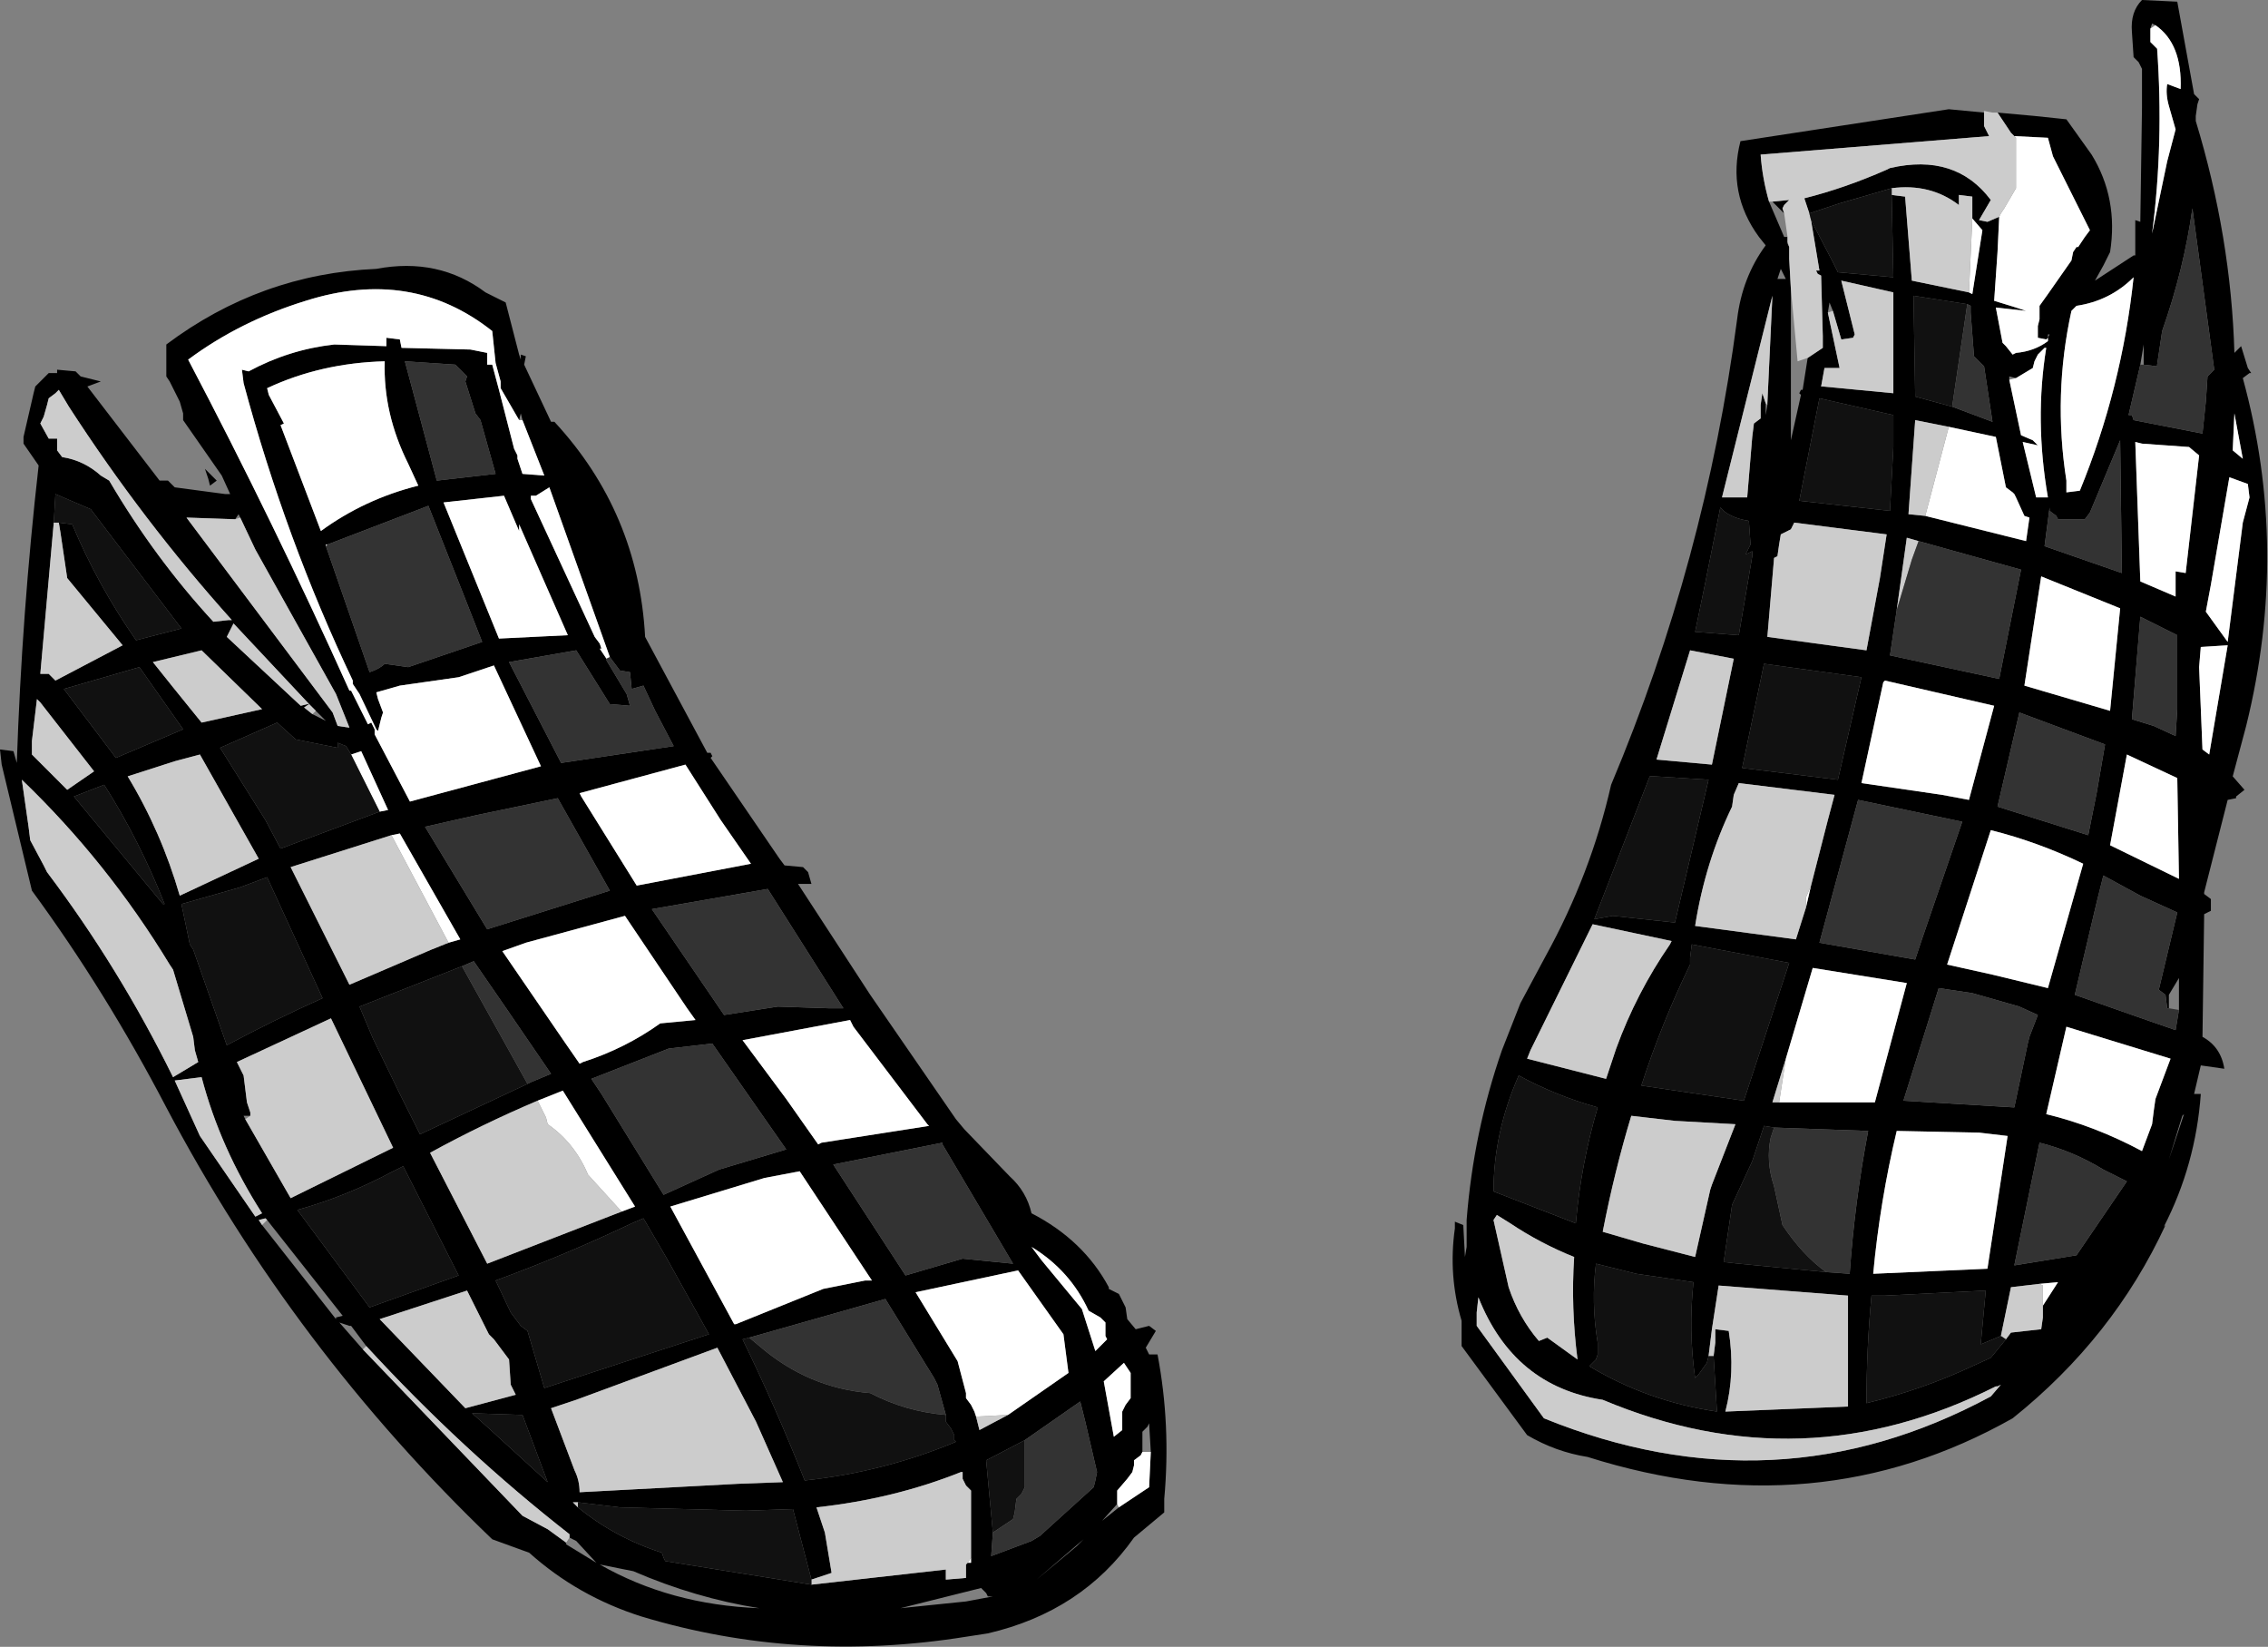
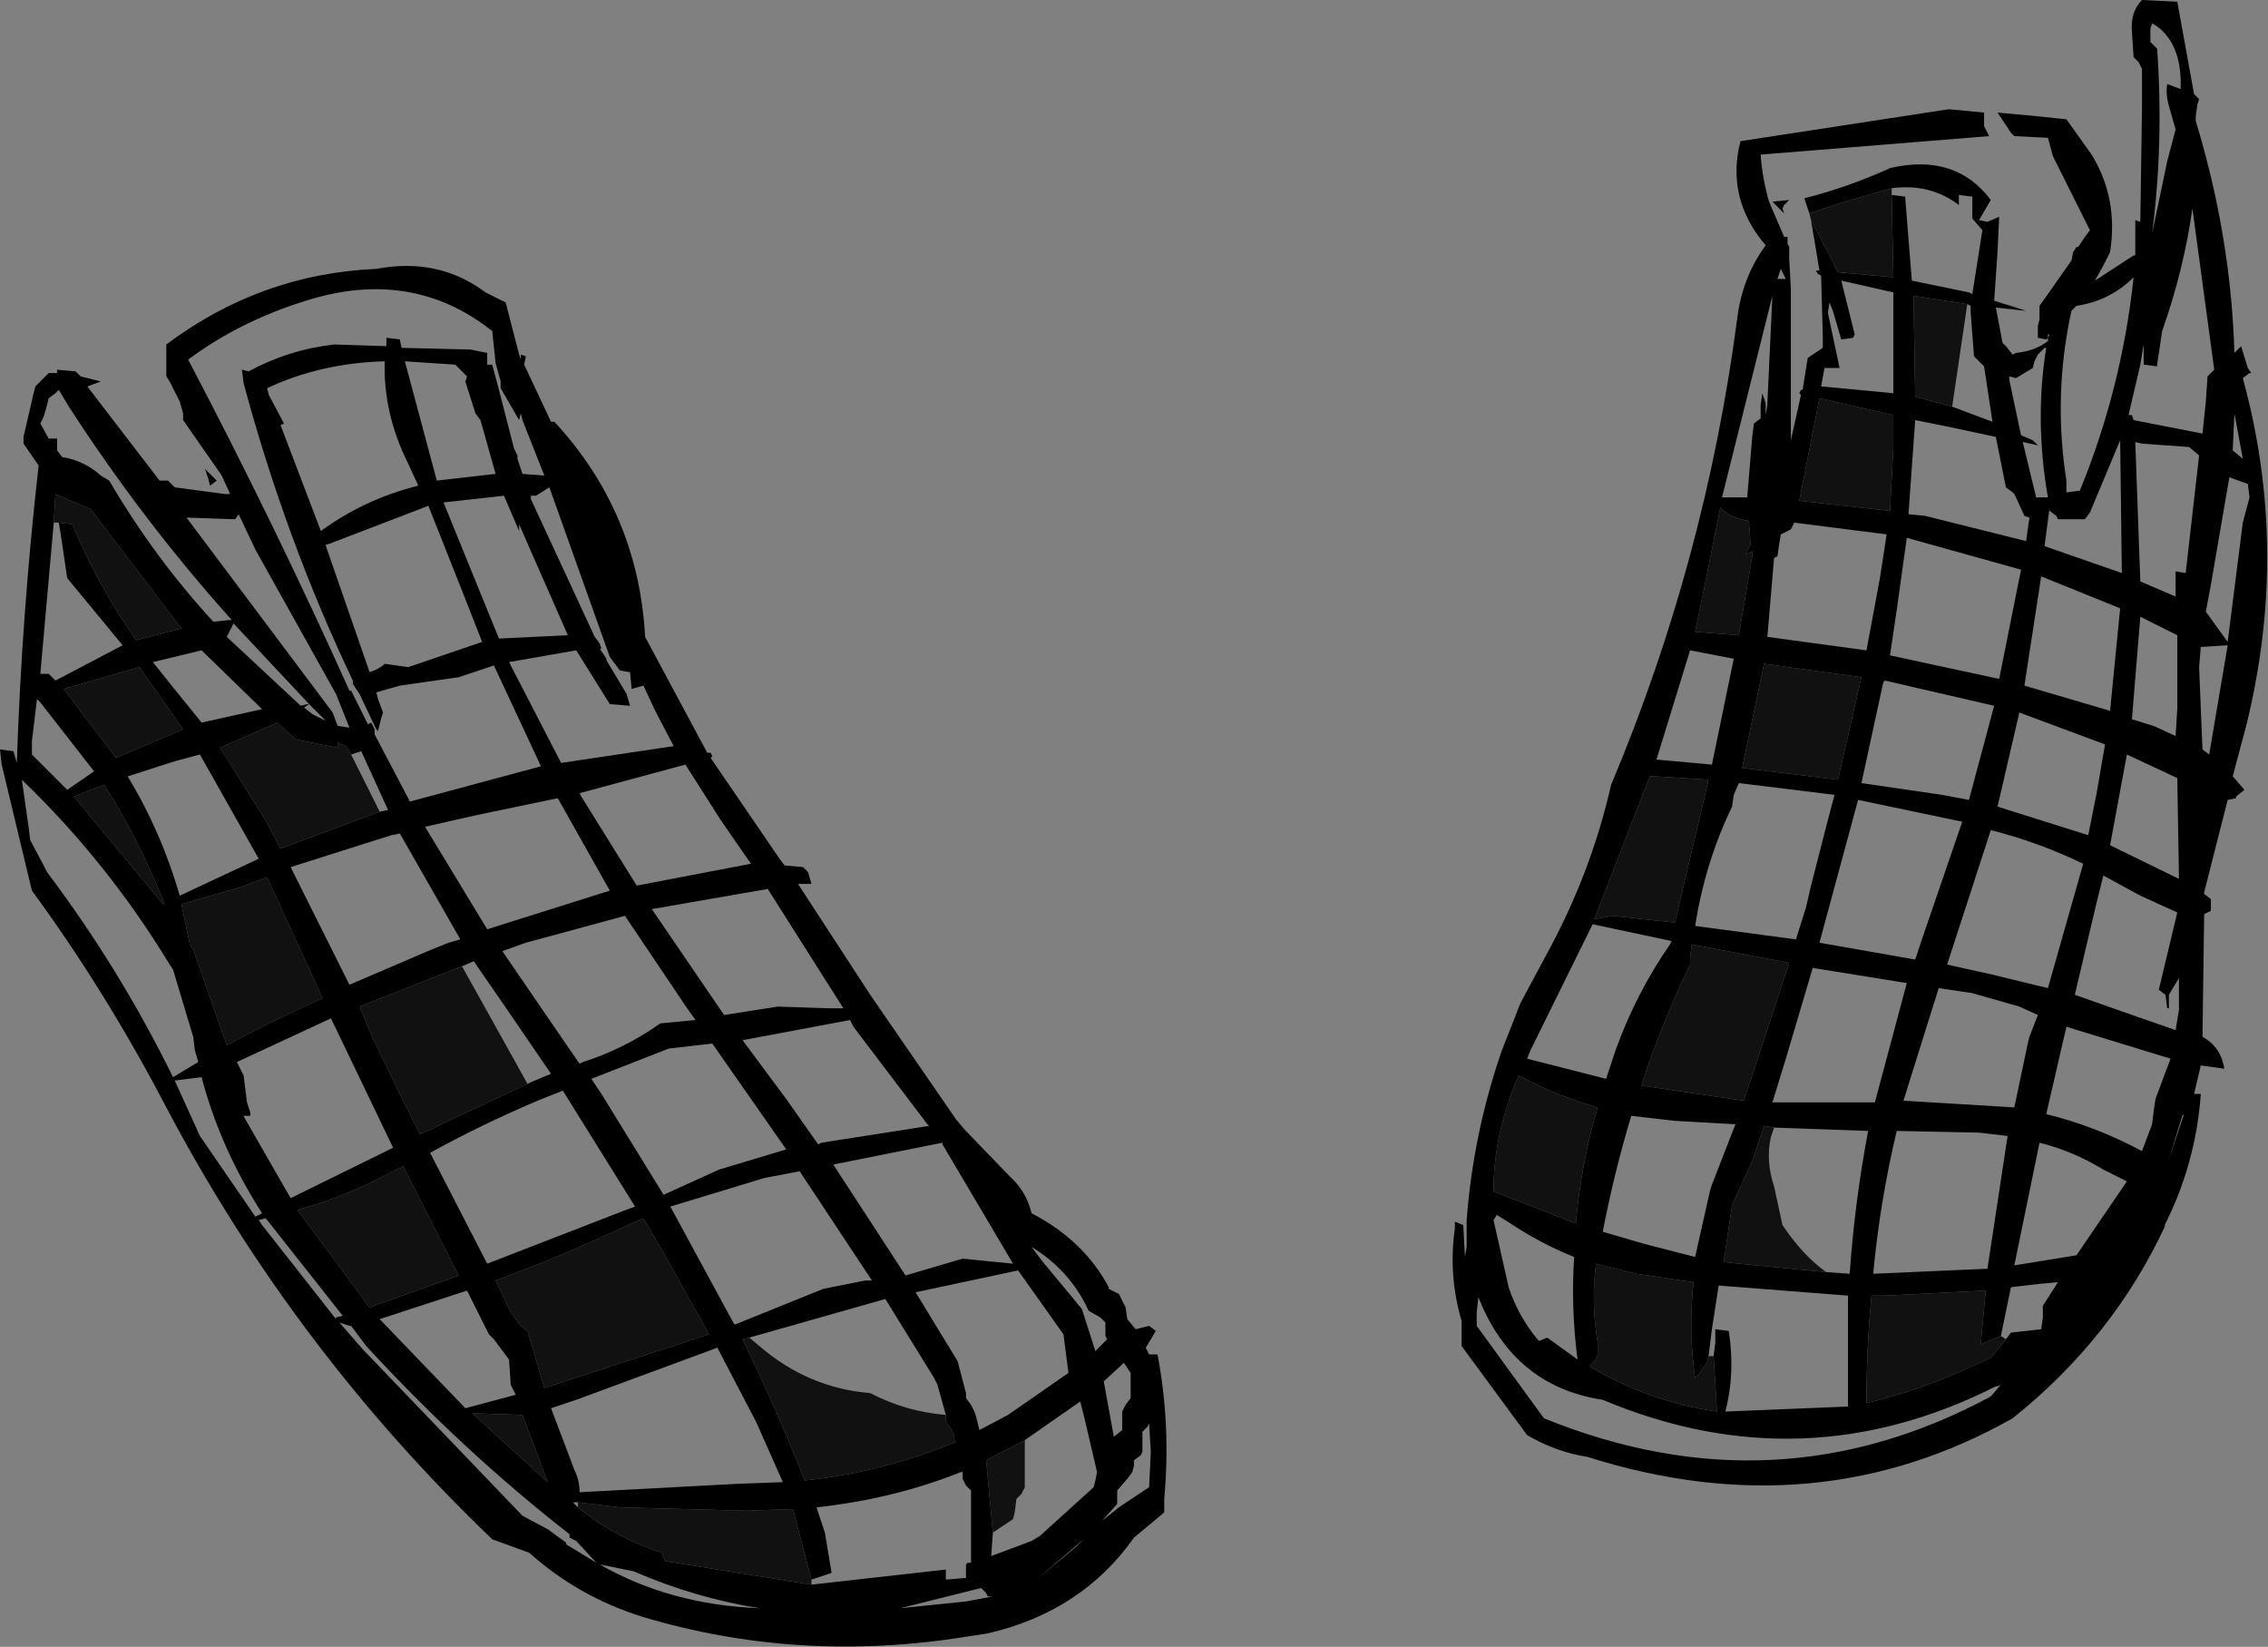
<svg xmlns="http://www.w3.org/2000/svg" height="49.0px" width="67.5px">
  <rect width="100%" height="100%" fill="#808080" stroke="none" />
  <g transform="matrix(1.0, 0.0, 0.0, 1.0, 33.75, 24.5)">
    <path d="M20.1 -18.15 L19.95 -18.6 Q21.15 -18.9 22.4 -19.45 L22.5 -19.5 Q24.45 -19.95 25.5 -18.55 L25.15 -17.95 25.4 -17.9 25.75 -18.05 25.7 -17.0 25.6 -15.55 26.25 -15.35 26.55 -15.25 25.65 -15.35 25.85 -14.3 25.95 -14.2 26.15 -13.95 26.25 -14.0 Q26.8 -14.05 27.2 -14.35 L27.2 -14.45 27.15 -14.4 26.9 -14.45 26.9 -14.65 26.9 -14.8 26.95 -15.0 26.95 -15.4 27.2 -15.75 27.9 -16.75 27.95 -17.0 28.05 -17.15 28.1 -17.15 28.3 -17.45 28.45 -17.65 28.3 -17.95 27.35 -19.85 27.2 -20.4 26.2 -20.45 26.1 -20.55 25.7 -21.15 26.8 -21.05 27.75 -20.95 28.5 -19.9 Q29.3 -18.6 29.05 -17.0 L28.85 -16.6 28.6 -16.15 29.75 -16.9 29.8 -16.9 29.8 -17.75 29.8 -17.95 29.95 -17.9 30.0 -21.3 30.0 -22.45 29.9 -22.65 29.75 -22.8 29.7 -23.55 Q29.65 -24.15 30.0 -24.5 L31.05 -24.45 31.55 -21.7 31.7 -21.55 31.65 -21.4 31.6 -21.05 31.6 -20.9 Q32.65 -17.45 32.75 -14.0 L32.95 -14.2 33.15 -13.55 33.25 -13.4 33.2 -13.4 33.0 -13.25 Q34.4 -8.15 33.1 -2.9 L32.7 -1.4 33.05 -1.0 32.8 -0.8 32.8 -0.75 32.55 -0.7 31.85 2.05 31.85 2.1 32.05 2.25 32.05 2.45 32.05 2.6 31.85 2.7 31.8 6.35 Q32.35 6.65 32.45 7.3 L31.75 7.2 31.55 8.05 31.75 8.05 Q31.6 10.15 30.65 12.0 L30.7 11.95 Q29.15 15.3 26.15 17.7 20.3 21.0 13.5 18.85 12.55 18.7 11.7 18.2 L9.75 15.55 9.75 14.8 Q9.35 13.45 9.55 12.05 L9.55 11.85 9.8 11.95 9.85 12.9 9.9 12.6 9.9 11.8 Q10.1 9.2 10.95 6.75 L11.5 5.35 12.25 3.95 Q13.6 1.5 14.2 -1.15 17.0 -7.8 17.95 -15.0 18.1 -16.25 18.8 -17.2 L18.6 -17.45 Q17.65 -18.75 18.05 -20.3 L24.25 -21.25 25.3 -21.15 25.3 -21.05 25.3 -20.95 25.3 -20.75 25.4 -20.55 25.45 -20.45 18.65 -19.9 Q18.7 -19.2 18.9 -18.5 L19.35 -17.45 19.45 -17.45 19.45 -17.3 19.45 -17.25 19.5 -17.15 19.5 -16.8 19.55 -15.9 19.55 -16.0 19.55 -11.4 19.85 -12.75 19.8 -12.8 19.85 -12.9 19.9 -12.9 20.05 -13.85 20.5 -14.15 20.5 -14.5 20.45 -16.3 20.35 -16.35 20.3 -16.45 20.4 -16.45 20.15 -17.95 20.8 -16.7 20.95 -16.4 22.6 -16.25 22.55 -18.7 22.95 -18.65 23.15 -16.15 24.85 -15.8 Q24.85 -15.8 24.95 -15.75 L25.25 -17.65 24.95 -18.0 24.95 -18.65 24.55 -18.7 24.55 -18.4 Q23.7 -19.05 22.55 -18.9 L21.0 -18.45 20.1 -18.15 M19.0 -18.5 L19.5 -18.55 19.35 -18.4 19.3 -18.3 19.35 -18.15 19.0 -18.5 M19.0 -15.7 L19.0 -15.8 19.0 -15.7 17.5 -9.7 18.25 -9.7 18.4 -11.5 18.45 -11.9 18.65 -12.05 18.65 -12.45 18.7 -12.8 18.8 -12.5 18.8 -12.15 18.85 -12.45 18.85 -12.5 19.0 -15.7 M19.25 -16.5 L19.15 -16.2 19.4 -16.2 19.25 -16.5 M19.2 -8.3 L19.15 -7.95 19.05 -7.9 18.85 -5.55 21.8 -5.15 22.2 -7.3 22.4 -8.6 19.65 -8.95 19.55 -8.75 19.25 -8.6 19.2 -8.3 M18.3 -9.0 Q17.7 -9.1 17.45 -9.4 L17.0 -7.15 16.7 -5.7 18.0 -5.6 18.35 -7.65 18.4 -7.95 18.4 -8.1 18.2 -8.0 18.35 -8.3 18.3 -9.0 M18.75 -4.75 L18.1 -1.65 20.95 -1.3 21.65 -4.35 20.2 -4.55 18.75 -4.75 M15.5 -1.4 L15.35 -1.4 13.7 2.85 14.25 2.75 16.1 2.95 17.1 -1.3 15.5 -1.4 M17.2 -1.75 L17.85 -4.9 16.55 -5.15 15.55 -1.9 17.2 -1.75 M20.15 1.85 L20.65 -0.1 20.85 -0.85 18.0 -1.2 17.85 -0.85 17.8 -0.5 Q17.0 1.15 16.7 3.05 L19.7 3.45 20.0 2.5 20.15 1.85 M30.25 -23.65 L30.25 -23.25 30.45 -23.05 Q30.65 -20.25 30.3 -17.55 L30.75 -19.7 31.0 -20.65 30.8 -21.35 Q30.7 -21.7 30.75 -22.0 L31.15 -21.85 Q31.2 -23.2 30.4 -23.75 L30.3 -23.8 30.25 -23.65 M29.95 -13.65 L29.6 -12.15 29.7 -12.15 29.75 -12.0 31.8 -11.6 31.9 -12.55 31.95 -13.3 32.15 -13.5 31.5 -18.3 Q31.25 -16.5 30.6 -14.65 L30.45 -13.65 30.45 -13.6 30.05 -13.65 30.05 -14.25 29.95 -13.65 M20.65 -15.2 L21.0 -13.55 20.55 -13.55 20.45 -13.0 20.5 -13.0 22.6 -12.8 22.6 -15.8 21.05 -16.15 21.45 -14.55 21.4 -14.45 21.05 -14.4 20.8 -15.25 20.7 -15.5 20.65 -15.2 M24.8 -15.45 L23.2 -15.7 23.25 -12.7 24.35 -12.4 25.55 -11.95 25.3 -13.6 25.0 -13.9 24.9 -15.2 24.9 -15.4 24.8 -15.45 M27.2 -14.45 L27.25 -14.55 27.2 -14.55 27.2 -14.45 M27.15 -14.15 L27.1 -14.15 26.9 -13.95 26.8 -13.75 26.75 -13.55 26.5 -13.4 26.25 -13.25 26.05 -13.3 26.05 -13.2 26.4 -11.55 26.75 -11.4 26.9 -11.25 26.45 -11.35 26.85 -9.7 27.2 -9.7 Q26.8 -12.0 27.15 -14.15 M27.9 -15.25 Q27.35 -12.75 27.75 -10.2 L27.75 -9.9 27.75 -9.85 28.15 -9.9 Q29.4 -12.95 29.75 -16.25 29.05 -15.55 28.05 -15.4 L27.9 -15.25 M29.8 -11.35 L29.95 -7.2 31.0 -6.75 31.0 -7.5 31.3 -7.45 31.7 -10.95 31.4 -11.2 30.0 -11.3 29.8 -11.35 M23.55 -9.15 L26.55 -8.4 26.65 -9.1 26.5 -9.15 26.25 -9.7 26.2 -9.8 26.15 -9.85 25.95 -10.0 25.65 -11.5 24.25 -11.8 23.25 -12.0 23.05 -9.2 23.55 -9.15 M27.25 -9.4 L27.1 -8.25 29.4 -7.45 29.35 -11.4 28.45 -9.25 28.3 -9.05 27.5 -9.05 27.45 -9.15 27.25 -9.3 27.25 -9.4 M27.0 -7.35 L26.5 -4.1 29.05 -3.35 29.35 -6.4 27.0 -7.35 M22.6 -11.2 L22.6 -12.15 20.4 -12.65 19.8 -9.6 22.5 -9.3 22.6 -11.2 M23.35 -8.4 L23.0 -8.5 22.7 -6.35 22.5 -5.0 25.75 -4.3 26.4 -7.55 23.35 -8.4 M21.55 -0.7 L20.4 3.55 23.25 4.05 23.45 3.45 24.65 -0.05 21.55 -0.7 M21.65 -1.2 L24.05 -0.85 24.85 -0.7 25.6 -3.5 22.35 -4.25 22.3 -4.2 21.65 -1.2 M28.9 -2.35 L26.35 -3.3 25.7 -0.5 28.4 0.35 28.65 -0.9 28.9 -2.35 M29.7 -3.1 L30.35 -2.9 31.0 -2.6 31.05 -3.4 31.05 -5.6 29.95 -6.15 29.7 -3.1 M33.15 -10.1 L32.6 -10.3 32.05 -7.1 31.9 -6.3 32.55 -5.4 33.0 -8.95 33.2 -9.7 33.15 -10.1 M32.7 -11.1 L33.0 -10.85 32.75 -12.2 32.7 -11.1 M31.75 -5.25 L31.7 -4.65 31.8 -2.2 32.0 -2.05 32.55 -5.3 31.75 -5.25 M29.55 -2.05 L29.05 0.65 31.1 1.65 31.05 -1.35 29.55 -2.05 M30.8 5.5 L30.75 5.5 30.7 5.1 30.5 4.95 31.05 2.65 29.95 2.15 28.85 1.55 28.65 2.35 28.0 5.1 29.85 5.75 31.0 6.15 31.1 5.55 31.1 4.6 30.8 5.1 30.8 5.3 30.8 5.5 M31.2 8.7 L30.8 10.0 31.25 8.65 31.2 8.7 M30.85 7.0 L27.75 6.05 27.15 8.65 Q28.6 9.0 30.0 9.75 L30.3 8.95 30.35 8.55 30.4 8.2 30.85 7.0 M26.35 5.45 L24.95 5.05 23.95 4.9 22.9 8.25 26.2 8.45 26.6 6.55 26.65 6.35 26.9 5.7 26.35 5.45 M27.2 4.9 L28.25 1.2 Q26.9 0.55 25.5 0.2 L24.2 4.2 25.55 4.5 27.2 4.9 M22.7 9.15 Q22.2 11.25 22.0 13.4 L25.4 13.25 26.0 9.3 25.15 9.2 22.7 9.15 M28.85 10.3 Q27.95 9.75 26.95 9.5 L26.2 13.15 28.05 12.85 29.55 10.65 28.85 10.3 M19.2 8.3 L22.05 8.3 23.0 4.75 20.2 4.3 19.4 7.0 19.0 8.3 19.2 8.3 M27.05 14.35 L27.5 13.65 26.95 13.7 26.1 13.8 25.8 15.25 25.2 15.5 25.35 13.9 23.35 14.0 22.35 14.05 21.95 14.05 Q21.8 15.6 21.8 17.25 23.45 16.85 24.95 16.15 L25.5 15.9 25.95 15.35 26.1 15.15 27.0 15.05 27.05 14.7 27.05 14.35 M25.8 16.7 L25.7 16.75 25.65 16.75 Q19.9 19.65 13.95 17.15 11.3 16.75 10.25 14.1 L10.2 14.55 10.2 14.95 12.2 17.7 Q19.1 20.5 25.5 17.05 L25.8 16.7 M20.6 13.35 L21.3 13.4 Q21.45 11.25 21.85 9.15 L19.05 9.05 18.75 9.0 18.4 10.05 17.8 11.35 17.55 13.05 18.0 13.1 20.6 13.35 M17.25 15.85 L17.3 15.45 17.3 15.05 17.7 15.1 Q17.9 16.35 17.6 17.5 L21.25 17.35 21.25 14.05 17.4 13.75 17.2 15.05 17.1 15.85 17.05 16.05 16.8 16.4 16.7 16.5 Q16.5 15.1 16.65 13.65 L14.95 13.4 13.75 13.1 Q13.6 14.25 13.8 15.45 L13.8 15.8 13.75 15.95 13.55 16.15 Q15.3 17.2 17.35 17.5 L17.25 15.85 M16.55 4.2 Q15.7 5.95 15.1 7.8 L18.15 8.25 19.5 4.15 16.6 3.6 16.55 4.0 16.55 4.2 M16.0 3.5 L13.65 3.0 11.8 6.75 11.7 7.0 14.05 7.6 14.35 6.7 Q14.95 5.05 15.95 3.6 L16.0 3.5 M10.8 11.65 L10.7 11.8 11.15 13.8 Q11.45 14.7 12.05 15.4 L12.3 15.3 13.2 15.95 Q13.0 14.4 13.1 12.9 12.1 12.5 11.2 11.9 L10.8 11.65 M13.95 12.15 L15.15 12.5 16.7 12.9 17.15 10.9 17.2 10.75 17.9 8.95 16.1 8.85 14.8 8.7 Q14.3 10.35 13.95 12.15 M10.7 10.95 L13.15 11.9 Q13.3 10.15 13.8 8.45 12.55 8.1 11.45 7.5 10.7 9.2 10.7 10.95 M0.5 18.7 L0.45 17.85 0.4 17.95 0.25 18.1 0.25 18.3 0.25 18.7 0.2 18.8 0.0 18.95 0.0 19.1 -0.05 19.3 -0.2 19.5 -0.5 19.85 -0.5 20.05 -0.5 20.25 -0.95 20.75 -0.45 20.35 0.3 19.85 0.45 19.75 0.5 18.7 M0.45 14.95 L0.65 15.1 0.35 15.6 0.45 15.8 0.7 15.8 Q1.1 17.9 0.9 20.1 L0.9 20.5 0.0 21.25 Q-1.55 23.45 -4.35 24.1 L-5.0 24.2 Q-10.0 25.0 -14.65 23.6 -16.55 23.0 -18.0 21.7 L-19.1 21.3 Q-25.0 15.65 -28.8 8.45 -30.6 5.0 -32.8 2.0 L-33.7 -1.75 -33.75 -2.2 -33.35 -2.15 -33.25 -1.8 Q-33.1 -6.25 -32.6 -10.65 L-33.05 -11.3 -33.05 -11.5 -32.75 -12.8 -32.7 -13.0 -32.5 -13.2 -32.3 -13.4 -32.05 -13.4 -32.05 -13.5 -31.5 -13.45 -31.35 -13.3 -30.75 -13.15 -31.15 -13.0 -29.0 -10.2 -28.75 -10.2 -28.55 -10.0 -27.05 -9.8 -26.9 -9.8 -27.15 -10.35 -28.3 -12.0 -28.3 -12.2 -28.4 -12.55 -28.7 -13.15 -28.8 -13.3 -28.8 -13.5 -28.8 -13.7 -28.8 -14.0 -28.8 -14.05 -28.8 -14.25 Q-26.0 -16.35 -22.55 -16.5 -20.7 -16.85 -19.3 -15.8 L-18.7 -15.5 -18.3 -13.95 -18.25 -13.8 -18.25 -13.95 -18.1 -13.9 -18.15 -13.65 -17.35 -11.95 -17.25 -11.95 Q-14.75 -9.25 -14.55 -5.55 L-12.7 -2.1 -12.6 -2.1 -12.55 -2.0 -12.6 -1.95 -10.55 1.05 -10.4 1.25 -9.85 1.3 -9.7 1.45 -9.6 1.8 -10.0 1.8 -7.85 5.1 -5.3 8.8 -5.05 9.1 -3.7 10.5 Q-3.2 10.95 -3.05 11.6 -1.5 12.4 -0.75 13.8 L-0.75 13.85 -0.45 14.0 -0.25 14.4 -0.2 14.75 0.05 15.05 0.45 14.95 M-18.3 -12.0 L-18.85 -12.95 -18.85 -13.15 -19.0 -13.7 -19.1 -14.65 Q-21.5 -16.55 -24.65 -15.55 -26.6 -14.95 -28.15 -13.8 -25.6 -8.95 -23.35 -3.95 L-23.3 -3.95 -22.8 -2.95 -22.7 -3.0 -22.6 -2.8 -22.6 -2.65 -21.55 -0.65 -17.65 -1.7 -19.05 -4.7 -20.1 -4.35 -21.85 -4.1 -22.55 -3.9 -22.5 -3.7 -22.35 -3.3 -22.4 -3.15 -22.5 -2.75 -22.55 -2.8 -23.05 -3.85 -23.25 -4.15 -23.25 -4.25 Q-25.25 -8.45 -26.5 -13.1 L-26.55 -13.5 -26.35 -13.45 Q-25.15 -14.1 -23.8 -14.25 L-22.25 -14.2 -22.25 -14.45 -21.85 -14.4 -21.8 -14.15 -19.75 -14.1 -19.25 -14.0 -19.25 -13.65 -19.1 -13.65 -18.9 -12.9 -18.45 -11.15 -18.35 -10.95 -18.35 -10.85 -18.2 -10.4 -17.55 -10.35 -18.2 -12.0 -18.25 -12.2 -18.3 -12.0 M-25.75 -12.75 L-25.3 -11.9 -25.4 -11.85 -24.2 -8.7 Q-22.9 -9.65 -21.3 -10.05 L-21.6 -10.7 Q-22.35 -12.2 -22.3 -13.75 -24.2 -13.7 -25.8 -12.95 L-25.75 -12.75 M-32.35 -12.45 L-32.45 -12.1 -32.55 -11.9 -32.3 -11.45 -32.05 -11.45 -32.05 -11.1 -31.9 -10.9 Q-31.25 -10.8 -30.75 -10.35 L-30.5 -10.2 Q-29.15 -7.9 -27.4 -6.0 L-26.95 -6.05 -26.85 -6.05 Q-29.5 -9.0 -31.7 -12.4 L-32.0 -12.9 -32.1 -12.8 -32.3 -12.65 -32.35 -12.45 M-32.1 -9.8 L-32.15 -8.95 -32.55 -4.45 -32.3 -4.45 -32.1 -4.25 -30.1 -5.3 -31.75 -7.3 -31.95 -8.65 -32.0 -8.95 -31.6 -8.9 Q-30.85 -7.1 -29.7 -5.45 L-28.35 -5.8 -31.05 -9.35 -31.4 -9.5 -32.1 -9.8 M-32.65 -3.7 L-32.8 -2.45 -32.8 -2.05 -31.75 -1.0 -30.95 -1.55 -32.55 -3.6 -32.65 -3.7 M-31.55 -0.8 L-28.9 2.4 -28.85 2.4 Q-29.6 0.5 -30.65 -1.15 L-31.55 -0.8 M-24.05 -8.25 L-22.75 -4.5 Q-22.45 -4.6 -22.3 -4.75 L-21.6 -4.65 -19.4 -5.4 -19.95 -6.8 -21.0 -9.45 -24.0 -8.3 -24.05 -8.3 -24.05 -8.25 M-27.5 -10.05 L-27.55 -10.25 -27.65 -10.55 -27.3 -10.2 -27.5 -10.05 M-26.75 -9.05 L-28.2 -9.1 -23.85 -3.3 -23.7 -2.9 -23.35 -2.85 -23.75 -3.85 -26.15 -8.15 -26.6 -9.1 -26.65 -9.2 -26.75 -9.05 M-27.0 -5.55 L-24.8 -3.5 -24.6 -3.55 -24.55 -3.55 -26.8 -5.95 -27.0 -5.55 M-27.75 -5.15 L-29.2 -4.8 -28.6 -4.05 -27.75 -3.0 -25.95 -3.4 -27.75 -5.15 M-28.3 -2.8 L-29.6 -4.65 -31.85 -4.0 -30.3 -1.95 -28.3 -2.8 M-29.95 -1.4 Q-28.95 0.25 -28.4 2.15 L-26.05 1.05 -27.8 -2.05 -28.55 -1.85 -29.95 -1.4 M-23.3 -2.05 L-23.45 -2.3 -23.7 -2.4 -23.7 -2.25 -24.95 -2.5 -25.5 -3.0 -27.2 -2.25 -25.85 -0.1 -25.4 0.75 -22.45 -0.35 -22.2 -0.4 -23.0 -2.15 -23.3 -2.05 M-24.35 -3.35 L-24.55 -3.55 -24.7 -3.45 -24.45 -3.25 -24.05 -3.05 -24.35 -3.35 M-20.75 -10.2 L-19.0 -10.4 -19.45 -12.0 -19.6 -12.2 -19.9 -13.15 -19.85 -13.3 -20.05 -13.5 -20.2 -13.65 -21.7 -13.75 -20.75 -10.2 M-15.6 -4.95 L-17.4 -10.0 -17.8 -9.75 -17.95 -9.75 -17.95 -9.65 -16.05 -5.55 -15.9 -5.35 -15.85 -5.2 -15.9 -5.2 -15.7 -4.9 -15.7 -4.85 -15.1 -3.85 -15.0 -3.5 -15.6 -3.55 -16.6 -5.15 -18.6 -4.8 -17.05 -1.8 -13.7 -2.3 -14.25 -3.35 -14.6 -4.1 -14.95 -4.0 -15.0 -4.5 -15.3 -4.55 -15.45 -4.75 -15.6 -4.95 M-18.3 -8.7 L-18.75 -9.75 -20.55 -9.55 -18.9 -5.5 -16.85 -5.6 -18.3 -8.9 -18.3 -8.7 M-16.45 -0.8 L-14.8 1.85 -11.4 1.2 -12.3 -0.1 -13.35 -1.75 -16.5 -0.9 -16.45 -0.8 M-19.55 -0.25 L-21.1 0.1 -19.25 3.15 -15.6 2.0 -17.15 -0.75 -19.55 -0.25 M-8.65 5.5 L-10.9 1.95 -14.35 2.55 -12.2 5.7 -10.6 5.45 -9.1 5.5 -8.65 5.5 M-8.45 5.85 L-11.65 6.45 -10.35 8.2 -9.4 9.55 -9.3 9.5 -6.1 9.0 -6.15 8.95 -8.35 6.05 -8.45 5.85 M-8.95 10.15 L-6.8 13.45 -5.1 12.95 -3.6 13.1 -5.7 9.55 -5.7 9.5 -8.95 10.15 M-13.3 5.5 L-15.15 2.75 -18.1 3.55 -18.8 3.8 -16.95 6.5 -16.5 7.15 -16.4 7.1 Q-15.15 6.7 -14.1 5.95 L-13.05 5.85 -13.3 5.5 M-18.05 7.75 L-17.95 7.7 -17.35 7.45 -18.65 5.55 -19.65 4.1 -20.0 4.25 -23.05 5.45 -22.65 6.4 -21.85 8.05 -21.25 9.25 -18.05 7.75 M-15.85 8.05 L-14.0 11.05 -12.35 10.3 -10.35 9.7 -12.55 6.55 -13.85 6.7 -16.15 7.6 -15.85 8.05 M-15.25 11.55 L-14.85 11.4 -17.0 7.95 -17.75 8.25 Q-19.4 8.95 -20.95 9.8 L-19.25 13.1 -15.25 11.55 M-13.8 11.4 L-11.9 14.9 -11.85 14.9 -9.25 13.85 -8.0 13.6 -7.8 13.6 -9.95 10.35 -11.0 10.55 -13.8 11.4 M-14.95 11.9 Q-16.95 12.85 -19.0 13.6 L-18.55 14.55 -18.25 14.95 -18.05 15.1 -17.55 16.8 -12.65 15.2 -13.9 12.95 -14.6 11.75 -14.95 11.9 M-12.4 15.6 L-16.6 17.15 -17.35 17.4 -16.65 19.25 Q-16.5 19.55 -16.5 19.9 L-11.8 19.65 -10.45 19.6 -11.25 17.8 -12.4 15.6 M-11.45 15.3 L-11.65 15.35 Q-10.65 17.4 -9.8 19.55 -7.45 19.3 -5.3 18.4 L-5.35 18.35 -5.35 18.2 -5.45 18.0 -5.6 17.8 -5.6 17.6 -5.85 16.7 -5.95 16.5 -7.4 14.15 -11.45 15.3 M-19.85 13.9 L-22.45 14.75 -19.9 17.4 -18.4 17.0 -18.55 16.7 -18.6 15.95 -19.05 15.35 -19.2 15.2 -19.85 13.9 M-19.7 17.55 L-19.2 18.0 -17.45 19.6 -18.2 17.6 -19.7 17.55 M-16.55 20.2 L-16.6 20.2 -16.7 20.2 -16.55 20.35 Q-15.45 21.25 -14.05 21.7 L-14.0 21.85 -13.95 21.95 -9.6 22.65 -5.6 22.2 -5.6 22.5 -5.0 22.45 -5.0 22.25 -5.0 22.05 -4.95 22.0 -4.85 22.0 -4.85 21.85 -4.85 20.25 -4.85 19.85 -5.0 19.7 -5.1 19.5 -5.1 19.3 -5.15 19.3 Q-7.15 20.1 -9.45 20.35 L-9.2 21.1 -9.0 22.3 -9.6 22.5 -10.15 20.4 -11.55 20.45 -15.3 20.35 -16.55 20.2 M-16.8 21.25 L-16.8 21.15 Q-20.0 18.65 -22.85 15.55 L-23.3 14.95 -23.35 14.95 -23.65 14.85 -22.95 15.65 -18.2 20.6 -17.45 21.0 -16.9 21.4 -16.9 21.45 -16.0 22.0 -16.6 21.35 -16.8 21.25 M-14.9 22.25 L-15.9 22.05 Q-13.8 23.25 -11.15 23.35 -13.05 23.05 -14.9 22.25 M-1.0 14.7 L-1.35 14.5 Q-1.9 13.3 -3.05 12.6 L-2.75 13.0 -1.55 14.45 -1.15 15.7 -0.95 15.5 -0.8 15.35 -0.85 15.25 -0.85 15.05 -0.85 14.85 -1.0 14.7 M-3.75 17.6 L-1.95 16.35 -2.1 15.2 -3.45 13.3 -6.5 13.95 -5.25 16.0 -5.0 16.95 -5.0 17.1 -4.85 17.3 -4.75 17.5 -4.7 17.65 -4.6 18.05 -3.75 17.6 M-0.9 16.6 L-0.6 18.25 -0.35 18.05 -0.35 17.85 -0.35 17.5 -0.25 17.3 -0.1 17.1 -0.1 16.75 -0.1 16.35 -0.3 16.05 -0.9 16.6 M-4.2 21.1 L-4.25 21.8 -3.05 21.35 -2.8 21.2 -1.2 19.75 -1.15 19.55 -1.1 19.3 -1.45 17.8 -1.6 17.2 -3.25 18.35 -4.4 18.95 -4.2 21.1 M-1.5 21.3 L-2.9 22.5 -1.7 21.5 -1.5 21.3 M-4.35 23.0 L-4.4 22.9 -4.55 22.75 -6.95 23.35 -5.0 23.15 -4.2 23.0 -4.35 23.0 M-20.4 3.55 L-20.05 3.45 -21.85 0.3 -22.1 0.35 -25.1 1.3 -23.35 4.8 -20.9 3.75 -20.4 3.55 M-25.25 2.8 L-25.8 1.6 -26.6 1.9 -28.35 2.4 -28.1 3.6 -28.0 3.75 -27.0 6.6 Q-25.6 5.85 -24.15 5.2 L-25.25 2.8 M-28.85 2.45 L-28.8 2.55 -28.85 2.45 M-28.7 4.2 Q-30.55 1.15 -33.1 -1.3 L-32.9 0.1 -32.85 0.5 -32.45 1.25 -32.35 1.45 Q-30.2 4.3 -28.6 7.55 L-27.85 7.1 -27.95 6.75 -28.0 6.35 -28.6 4.35 -28.7 4.2 M-26.3 8.7 L-26.5 8.7 -26.45 8.8 -25.1 11.15 -22.05 9.65 -23.9 5.8 -26.7 7.1 -26.5 7.5 -26.4 8.3 -26.3 8.6 -26.3 8.7 M-25.95 11.6 Q-27.2 9.65 -27.75 7.55 L-28.55 7.65 -27.8 9.3 -26.15 11.7 -25.95 11.6 M-25.8 11.8 L-25.85 11.75 -26.05 11.8 -25.95 11.95 -23.75 14.75 -23.75 14.7 -23.55 14.65 -25.8 11.8 M-24.9 11.5 L-22.75 14.4 -20.1 13.45 -21.75 10.2 -22.05 10.35 Q-23.45 11.1 -24.9 11.5" fill="#000000" fill-rule="evenodd" stroke="none" />
-     <path d="M25.75 -18.05 L25.8 -18.15 25.9 -18.3 26.25 -18.9 26.25 -19.45 26.25 -20.4 26.2 -20.45 27.2 -20.4 27.35 -19.85 28.3 -17.95 28.45 -17.65 28.3 -17.45 28.1 -17.15 28.05 -17.15 27.95 -17.0 27.9 -16.75 27.2 -15.75 26.95 -15.4 26.95 -15.0 26.9 -14.8 26.9 -14.65 26.9 -14.45 27.15 -14.4 27.2 -14.45 27.2 -14.35 Q26.8 -14.05 26.25 -14.0 L26.15 -13.95 25.95 -14.2 25.85 -14.3 25.65 -15.35 26.55 -15.25 26.25 -15.35 25.6 -15.55 25.7 -17.0 25.75 -18.05 M20.0 2.5 L20.0 2.2 20.15 1.85 20.0 2.5 M30.4 -23.75 Q31.2 -23.2 31.15 -21.85 L30.75 -22.0 Q30.7 -21.7 30.8 -21.35 L31.0 -20.65 30.75 -19.7 30.3 -17.55 Q30.65 -20.25 30.45 -23.05 L30.25 -23.25 30.25 -23.65 30.4 -23.75 M24.95 -18.0 L25.25 -17.65 24.95 -15.75 Q24.85 -15.8 24.85 -15.8 L24.95 -18.0 M27.1 -14.15 L27.15 -14.15 Q26.8 -12.0 27.2 -9.7 L26.85 -9.7 26.45 -11.35 26.9 -11.25 26.75 -11.4 26.4 -11.55 26.05 -13.2 26.25 -13.25 26.5 -13.4 26.75 -13.55 26.8 -13.75 26.9 -13.95 27.1 -14.15 M24.25 -11.8 L25.65 -11.5 25.95 -10.0 26.15 -9.85 26.2 -9.8 26.25 -9.7 26.5 -9.15 26.65 -9.1 26.55 -8.4 23.55 -9.15 24.25 -11.8 M29.8 -11.35 L30.0 -11.3 31.4 -11.2 31.7 -10.95 31.3 -7.45 31.0 -7.5 31.0 -6.75 29.95 -7.2 29.8 -11.35 M27.9 -15.25 L28.05 -15.4 Q29.05 -15.55 29.75 -16.25 29.4 -12.95 28.15 -9.9 L27.75 -9.85 27.75 -9.9 27.75 -10.2 Q27.35 -12.75 27.9 -15.25 M27.0 -7.35 L29.35 -6.4 29.05 -3.35 26.5 -4.1 27.0 -7.35 M21.65 -1.2 L22.3 -4.2 22.35 -4.25 25.6 -3.5 24.85 -0.7 24.05 -0.85 21.65 -1.2 M29.55 -2.05 L31.05 -1.35 31.1 1.65 29.05 0.65 29.55 -2.05 M31.75 -5.25 L32.55 -5.3 32.0 -2.05 31.8 -2.2 31.7 -4.65 31.75 -5.25 M32.7 -11.1 L32.75 -12.2 33.0 -10.85 32.7 -11.1 M33.15 -10.1 L33.2 -9.7 33.0 -8.95 32.55 -5.4 31.9 -6.3 32.05 -7.1 32.6 -10.3 33.15 -10.1 M30.85 7.0 L30.4 8.2 30.35 8.55 30.3 8.95 30.0 9.75 Q28.6 9.0 27.15 8.65 L27.75 6.05 30.85 7.0 M22.7 9.15 L25.15 9.2 26.0 9.3 25.4 13.25 22.0 13.4 Q22.2 11.25 22.7 9.15 M27.2 4.9 L25.55 4.5 24.2 4.2 25.5 0.2 Q26.9 0.55 28.25 1.2 L27.2 4.9 M19.4 7.0 L20.2 4.3 23.0 4.75 22.05 8.3 19.2 8.3 19.4 7.0 M26.95 13.7 L27.5 13.65 27.05 14.35 27.05 13.75 26.95 13.7 M0.25 18.7 L0.5 18.7 0.45 19.75 0.3 19.85 -0.45 20.35 -0.5 20.25 -0.5 20.05 -0.5 19.85 -0.2 19.5 -0.05 19.3 0.0 19.1 0.0 18.95 0.2 18.8 0.25 18.7 M-18.2 -12.0 L-17.55 -10.35 -18.2 -10.4 -18.35 -10.85 -18.35 -10.95 -18.45 -11.15 -18.9 -12.9 -19.1 -13.65 -19.25 -13.65 -19.25 -14.0 -19.75 -14.1 -21.8 -14.15 -21.85 -14.4 -22.25 -14.45 -22.25 -14.2 -23.8 -14.25 Q-25.15 -14.1 -26.35 -13.45 L-26.55 -13.5 -26.5 -13.1 Q-25.25 -8.45 -23.25 -4.25 L-23.25 -4.15 -23.05 -3.85 -22.55 -2.8 -22.5 -2.75 -22.4 -3.15 -22.35 -3.3 -22.5 -3.7 -22.55 -3.9 -21.85 -4.1 -20.1 -4.35 -19.05 -4.7 -17.65 -1.7 -21.55 -0.65 -22.6 -2.65 -22.6 -2.8 -22.7 -3.0 -22.8 -2.95 -23.3 -3.95 -23.35 -3.95 Q-25.6 -8.95 -28.15 -13.8 -26.6 -14.95 -24.65 -15.55 -21.5 -16.55 -19.1 -14.65 L-19.0 -13.7 -18.85 -13.15 -18.85 -12.95 -18.3 -12.0 -18.2 -12.0 M-25.75 -12.75 L-25.8 -12.95 Q-24.2 -13.7 -22.3 -13.75 -22.35 -12.2 -21.6 -10.7 L-21.3 -10.05 Q-22.9 -9.65 -24.2 -8.7 L-25.4 -11.85 -25.3 -11.9 -25.75 -12.75 M-24.0 -8.3 L-24.05 -8.25 -24.05 -8.3 -24.0 -8.3 M-23.3 -2.05 L-23.0 -2.15 -22.2 -0.4 -22.45 -0.35 -23.3 -2.05 M-15.7 -4.9 L-15.9 -5.2 -15.85 -5.2 -15.9 -5.35 -16.05 -5.55 -17.95 -9.65 -17.95 -9.75 -17.8 -9.75 -17.4 -10.0 -15.6 -4.95 -15.7 -4.9 M-16.45 -0.8 L-16.5 -0.9 -13.35 -1.75 -12.3 -0.1 -11.4 1.2 -14.8 1.85 -16.45 -0.8 M-18.3 -8.7 L-18.3 -8.9 -16.85 -5.6 -18.9 -5.5 -20.55 -9.55 -18.75 -9.75 -18.3 -8.7 M-8.45 5.85 L-8.35 6.05 -6.15 8.95 -6.1 9.0 -9.3 9.5 -9.4 9.55 -10.35 8.2 -11.65 6.45 -8.45 5.85 M-13.3 5.5 L-13.05 5.85 -14.1 5.95 Q-15.15 6.7 -16.4 7.1 L-16.5 7.15 -16.95 6.5 -18.8 3.8 -18.1 3.55 -15.15 2.75 -13.3 5.5 M-15.25 11.55 L-16.25 10.45 Q-16.65 9.5 -17.45 8.95 L-17.5 8.75 -17.75 8.25 -17.0 7.95 -14.85 11.4 -15.25 11.55 M-13.8 11.4 L-11.0 10.55 -9.95 10.35 -7.8 13.6 -8.0 13.6 -9.25 13.85 -11.85 14.9 -11.9 14.9 -13.8 11.4 M-4.85 21.85 L-4.85 22.0 -4.95 22.0 -4.85 21.85 M-4.7 17.65 L-4.75 17.5 -4.85 17.3 -5.0 17.1 -5.0 16.95 -5.25 16.0 -6.5 13.95 -3.45 13.3 -2.1 15.2 -1.95 16.35 -3.75 17.6 -4.7 17.65 M-1.0 14.7 L-0.85 14.85 -0.85 15.05 -0.85 15.25 -0.8 15.35 -0.95 15.5 -1.15 15.7 -1.55 14.45 -2.75 13.0 -3.05 12.6 Q-1.9 13.3 -1.35 14.5 L-1.0 14.7 M-0.9 16.6 L-0.3 16.05 -0.1 16.35 -0.1 16.75 -0.1 17.1 -0.25 17.3 -0.35 17.5 -0.35 17.85 -0.35 18.05 -0.6 18.25 -0.9 16.6 M-22.1 0.35 L-21.85 0.3 -20.05 3.45 -20.4 3.55 -22.1 0.35" fill="#ffffff" fill-rule="evenodd" stroke="none" />
-     <path d="M20.1 -18.15 L20.15 -17.95 20.4 -16.45 20.3 -16.45 20.35 -16.35 20.45 -16.3 20.5 -14.5 20.5 -14.15 20.05 -13.85 19.75 -13.75 19.55 -15.9 19.5 -16.8 19.5 -17.15 19.45 -17.3 19.45 -17.45 19.35 -18.15 19.3 -18.3 19.35 -18.4 19.5 -18.55 19.0 -18.5 18.9 -18.5 Q18.7 -19.2 18.65 -19.9 L25.45 -20.45 25.4 -20.55 25.3 -20.75 25.3 -20.95 25.3 -21.05 25.3 -21.15 25.3 -21.2 25.55 -21.15 25.7 -21.15 26.1 -20.55 26.2 -20.45 26.25 -20.4 26.25 -19.45 26.25 -18.9 25.9 -18.3 25.8 -18.15 25.75 -18.05 25.4 -17.9 25.15 -17.95 25.5 -18.55 Q24.45 -19.95 22.5 -19.5 L22.4 -19.45 Q21.15 -18.9 19.95 -18.6 L20.1 -18.15 M22.55 -18.7 L22.55 -18.9 Q23.7 -19.05 24.55 -18.4 L24.55 -18.7 24.95 -18.65 24.95 -18.0 24.85 -15.8 23.15 -16.15 22.95 -18.65 22.55 -18.7 M19.0 -15.7 L18.85 -12.5 18.85 -12.45 18.8 -12.5 18.7 -12.8 18.65 -12.45 18.65 -12.05 18.45 -11.9 18.4 -11.5 18.25 -9.7 17.5 -9.7 19.0 -15.7 M19.2 -8.3 L19.25 -8.6 19.55 -8.75 19.65 -8.95 22.4 -8.6 22.2 -7.3 21.8 -5.15 18.85 -5.55 19.05 -7.9 19.15 -7.95 19.2 -8.3 M20.0 2.5 L19.7 3.45 16.7 3.05 Q17.0 1.15 17.8 -0.5 L17.85 -0.85 18.0 -1.2 20.85 -0.85 20.65 -0.1 20.15 1.85 20.0 2.2 20.0 2.5 M17.2 -1.75 L15.55 -1.9 16.55 -5.15 17.85 -4.9 17.2 -1.75 M20.8 -15.25 L21.05 -14.4 21.4 -14.45 21.45 -14.55 21.05 -16.15 22.6 -15.8 22.6 -12.8 20.5 -13.0 20.45 -13.0 20.55 -13.55 21.0 -13.55 20.65 -15.2 20.8 -15.25 M24.25 -11.8 L23.55 -9.15 23.05 -9.2 23.25 -12.0 24.25 -11.8 M22.7 -6.35 L23.0 -8.5 23.35 -8.4 23.15 -7.85 22.7 -6.35 M19.4 7.0 L19.2 8.3 19.0 8.3 19.4 7.0 M26.95 13.7 L27.05 13.75 27.05 14.35 27.05 14.7 27.0 15.05 26.1 15.15 25.95 15.35 25.8 15.25 26.1 13.8 26.95 13.7 M25.8 16.7 L25.5 17.05 Q19.1 20.5 12.2 17.7 L10.2 14.95 10.2 14.55 10.25 14.1 Q11.3 16.75 13.95 17.15 19.9 19.65 25.65 16.75 L25.7 16.75 25.8 16.7 M17.1 15.85 L17.2 15.05 17.4 13.75 21.25 14.05 21.25 17.35 17.6 17.5 Q17.9 16.35 17.7 15.1 L17.3 15.05 17.3 15.45 17.25 15.85 17.1 15.85 M13.95 12.15 Q14.3 10.35 14.8 8.7 L16.1 8.85 17.9 8.95 17.2 10.75 17.15 10.9 16.7 12.9 15.15 12.5 13.95 12.15 M10.8 11.65 L11.2 11.9 Q12.1 12.5 13.1 12.9 13.0 14.4 13.2 15.95 L12.3 15.3 12.05 15.4 Q11.45 14.7 11.15 13.8 L10.7 11.8 10.8 11.65 M16.0 3.5 L15.95 3.6 Q14.95 5.05 14.35 6.7 L14.05 7.6 11.7 7.0 11.8 6.75 13.65 3.0 16.0 3.5 M-32.35 -12.45 L-32.3 -12.65 -32.1 -12.8 -32.0 -12.9 -31.7 -12.4 Q-29.5 -9.0 -26.85 -6.05 L-26.95 -6.05 -27.4 -6.0 Q-29.15 -7.9 -30.5 -10.2 L-30.75 -10.35 Q-31.25 -10.8 -31.9 -10.9 L-32.05 -11.1 -32.05 -11.45 -32.3 -11.45 -32.55 -11.9 -32.45 -12.1 -32.35 -12.45 M-32.15 -8.95 L-32.0 -8.95 -31.95 -8.65 -31.75 -7.3 -30.1 -5.3 -32.1 -4.25 -32.3 -4.45 -32.55 -4.45 -32.15 -8.95 M-32.65 -3.7 L-32.55 -3.6 -30.95 -1.55 -31.75 -1.0 -32.8 -2.05 -32.8 -2.45 -32.65 -3.7 M-26.6 -9.1 L-26.15 -8.15 -23.75 -3.85 -23.35 -2.85 -23.7 -2.9 -23.85 -3.3 -28.2 -9.1 -26.75 -9.05 -26.6 -9.1 M-27.75 -5.15 L-25.95 -3.4 -27.75 -3.0 -28.6 -4.05 -29.2 -4.8 -27.75 -5.15 M-27.0 -5.55 L-26.8 -5.95 -24.55 -3.55 -24.6 -3.55 -24.8 -3.5 -27.0 -5.55 M-29.95 -1.4 L-28.55 -1.85 -27.8 -2.05 -26.05 1.05 -28.4 2.15 Q-28.95 0.25 -29.95 -1.4 M-24.35 -3.35 L-24.45 -3.25 -24.7 -3.45 -24.55 -3.55 -24.35 -3.35 M-17.75 8.25 L-17.5 8.75 -17.45 8.95 Q-16.65 9.5 -16.25 10.45 L-15.25 11.55 -19.25 13.1 -20.95 9.8 Q-19.4 8.95 -17.75 8.25 M-12.4 15.6 L-11.25 17.8 -10.45 19.6 -11.8 19.65 -16.5 19.9 Q-16.5 19.55 -16.65 19.25 L-17.35 17.4 -16.6 17.15 -12.4 15.6 M-19.85 13.9 L-19.2 15.2 -19.05 15.35 -18.6 15.95 -18.55 16.7 -18.4 17.0 -19.9 17.4 -22.45 14.75 -19.85 13.9 M-16.55 20.35 L-16.7 20.2 -16.6 20.2 -16.55 20.2 -16.55 20.35 M-9.6 22.5 L-9.0 22.3 -9.2 21.1 -9.45 20.35 Q-7.15 20.1 -5.15 19.3 L-5.1 19.3 -5.1 19.5 -5.0 19.7 -4.85 19.85 -4.85 20.25 -4.85 21.85 -4.95 22.0 -5.0 22.05 -5.0 22.25 -5.0 22.45 -5.6 22.5 -5.6 22.2 -9.6 22.65 -9.6 22.5 M-22.85 15.55 Q-20.0 18.65 -16.8 21.15 L-16.8 21.25 -16.9 21.4 -17.45 21.0 -18.2 20.6 -22.95 15.65 -22.85 15.55 M-4.7 17.65 L-3.75 17.6 -4.6 18.05 -4.7 17.65 M-22.1 0.35 L-20.4 3.55 -20.9 3.75 -23.35 4.8 -25.1 1.3 -22.1 0.35 M-28.7 4.2 L-28.6 4.35 -28.0 6.35 -27.95 6.75 -27.85 7.1 -28.6 7.55 Q-30.2 4.3 -32.35 1.45 L-32.45 1.25 -32.85 0.5 -32.9 0.1 -33.1 -1.3 Q-30.55 1.15 -28.7 4.2 M-28.85 2.45 L-28.8 2.55 -28.85 2.45 M-26.45 8.8 L-26.3 8.7 -26.3 8.6 -26.4 8.3 -26.5 7.5 -26.7 7.1 -23.9 5.8 -22.05 9.65 -25.1 11.15 -26.45 8.8 M-25.95 11.6 L-26.15 11.7 -27.8 9.3 -28.55 7.65 -27.75 7.55 Q-27.2 9.65 -25.95 11.6 M-25.8 11.8 L-25.95 11.95 -26.05 11.8 -25.85 11.75 -25.8 11.8" fill="#cccccc" fill-rule="evenodd" stroke="none" />
    <path d="M20.15 -17.95 L20.1 -18.15 21.0 -18.45 22.55 -18.9 22.55 -18.7 22.6 -16.25 20.95 -16.4 20.8 -16.7 20.15 -17.95 M15.5 -1.4 L17.1 -1.3 16.1 2.95 14.25 2.75 13.7 2.85 15.35 -1.4 15.5 -1.4 M18.75 -4.75 L20.2 -4.55 21.65 -4.35 20.95 -1.3 18.1 -1.65 18.75 -4.75 M18.3 -9.0 L18.35 -8.3 18.2 -8.0 18.4 -8.1 18.4 -7.95 18.35 -7.65 18.0 -5.6 16.7 -5.7 17.0 -7.15 17.45 -9.4 Q17.7 -9.1 18.3 -9.0 M24.35 -12.4 L23.25 -12.7 23.2 -15.7 24.8 -15.45 24.35 -12.4 M22.6 -11.2 L22.5 -9.3 19.8 -9.6 20.4 -12.65 22.6 -12.15 22.6 -11.2 M25.95 15.35 L25.5 15.9 24.95 16.15 Q23.45 16.85 21.8 17.25 21.8 15.6 21.95 14.05 L22.35 14.05 23.35 14.0 25.35 13.9 25.2 15.5 25.8 15.25 25.95 15.35 M19.05 9.05 L18.95 9.35 Q18.8 10.05 19.05 10.8 L19.3 11.95 Q19.9 12.85 20.6 13.35 L18.0 13.1 17.55 13.05 17.8 11.35 18.4 10.05 18.75 9.0 19.05 9.05 M17.1 15.85 L17.25 15.85 17.35 17.5 Q15.3 17.2 13.55 16.15 L13.75 15.95 13.8 15.8 13.8 15.45 Q13.6 14.25 13.75 13.1 L14.95 13.4 16.65 13.65 Q16.5 15.1 16.7 16.5 L16.8 16.4 17.05 16.05 17.1 15.85 M16.55 4.2 L16.55 4.0 16.6 3.6 19.5 4.15 18.15 8.25 15.1 7.8 Q15.7 5.95 16.55 4.2 M10.7 10.95 Q10.7 9.2 11.45 7.5 12.55 8.1 13.8 8.45 13.3 10.15 13.15 11.9 L10.7 10.95 M-32.15 -8.95 L-32.1 -9.8 -31.4 -9.5 -31.05 -9.35 -28.35 -5.8 -29.7 -5.45 Q-30.85 -7.1 -31.6 -8.9 L-32.0 -8.95 -32.15 -8.95 M-31.55 -0.8 L-30.65 -1.15 Q-29.6 0.5 -28.85 2.4 L-28.9 2.4 -31.55 -0.8 M-28.3 -2.8 L-30.3 -1.95 -31.85 -4.0 -29.6 -4.65 -28.3 -2.8 M-22.45 -0.35 L-25.4 0.75 -25.85 -0.1 -27.2 -2.25 -25.5 -3.0 -24.95 -2.5 -23.7 -2.25 -23.7 -2.4 -23.45 -2.3 -23.3 -2.05 -22.45 -0.35 M-20.0 4.25 L-18.05 7.75 -21.25 9.25 -21.85 8.05 -22.65 6.4 -23.05 5.45 -20.0 4.25 M-14.95 11.9 L-14.6 11.75 -13.9 12.95 -12.65 15.2 -17.55 16.8 -18.05 15.1 -18.25 14.95 -18.55 14.55 -19.0 13.6 Q-16.95 12.85 -14.95 11.9 M-11.45 15.3 L-11.15 15.55 Q-9.7 16.8 -7.85 16.95 -6.8 17.5 -5.6 17.6 L-5.6 17.8 -5.45 18.0 -5.35 18.2 -5.35 18.35 -5.3 18.4 Q-7.45 19.3 -9.8 19.55 -10.65 17.4 -11.65 15.35 L-11.45 15.3 M-19.7 17.55 L-18.2 17.6 -17.45 19.6 -19.2 18.0 -19.7 17.55 M-16.55 20.35 L-16.55 20.2 -15.3 20.35 -11.55 20.45 -10.15 20.4 -9.6 22.5 -9.6 22.65 -13.95 21.95 -14.0 21.85 -14.05 21.7 Q-15.45 21.25 -16.55 20.35 M-3.25 18.35 L-3.25 19.35 -3.25 19.75 -3.35 19.95 -3.5 20.1 -3.55 20.5 -3.6 20.7 -4.2 21.1 -4.4 18.95 -3.25 18.35 M-25.25 2.8 L-24.15 5.2 Q-25.6 5.85 -27.0 6.6 L-28.0 3.75 -28.1 3.6 -28.35 2.4 -26.6 1.9 -25.8 1.6 -25.25 2.8 M-24.9 11.5 Q-23.45 11.1 -22.05 10.35 L-21.75 10.2 -20.1 13.45 -22.75 14.4 -24.9 11.5" fill="#111111" fill-rule="evenodd" stroke="none" />
-     <path d="M30.05 -13.65 L30.45 -13.6 30.45 -13.65 30.6 -14.65 Q31.25 -16.5 31.5 -18.3 L32.15 -13.5 31.95 -13.3 31.9 -12.55 31.8 -11.6 29.75 -12.0 29.7 -12.15 29.6 -12.15 29.95 -13.65 30.05 -13.65 M24.35 -12.4 L24.8 -15.45 24.9 -15.4 24.9 -15.2 25.0 -13.9 25.3 -13.6 25.55 -11.95 24.35 -12.4 M27.25 -9.4 L27.25 -9.3 27.45 -9.15 27.5 -9.05 28.3 -9.05 28.45 -9.25 29.35 -11.4 29.4 -7.45 27.1 -8.25 27.25 -9.4 M22.7 -6.35 L23.15 -7.85 23.35 -8.4 26.4 -7.55 25.75 -4.3 22.5 -5.0 22.7 -6.35 M21.55 -0.7 L24.65 -0.05 23.45 3.45 23.25 4.05 20.4 3.55 21.55 -0.7 M29.7 -3.1 L29.95 -6.15 31.05 -5.6 31.05 -3.4 31.0 -2.6 30.35 -2.9 29.7 -3.1 M28.9 -2.35 L28.65 -0.9 28.4 0.35 25.7 -0.5 26.35 -3.3 28.9 -2.35 M31.1 5.55 L31.0 6.15 29.85 5.75 28.0 5.1 28.65 2.35 28.85 1.55 29.95 2.15 31.05 2.65 30.5 4.95 30.7 5.1 30.75 5.5 30.8 5.5 31.1 5.55 M26.35 5.45 L26.9 5.7 26.65 6.35 26.6 6.55 26.2 8.45 22.9 8.25 23.95 4.9 24.95 5.05 26.35 5.45 M28.85 10.3 L29.55 10.65 28.05 12.85 26.2 13.15 26.95 9.5 Q27.95 9.75 28.85 10.3 M19.05 9.05 L21.85 9.15 Q21.45 11.25 21.3 13.4 L20.6 13.35 Q19.9 12.85 19.3 11.95 L19.05 10.8 Q18.8 10.05 18.95 9.35 L19.05 9.05 M-24.0 -8.3 L-21.0 -9.45 -19.95 -6.8 -19.4 -5.4 -21.6 -4.65 -22.3 -4.75 Q-22.45 -4.6 -22.75 -4.5 L-24.05 -8.25 -24.0 -8.3 M-20.75 -10.2 L-21.7 -13.75 -20.2 -13.65 -20.05 -13.5 -19.85 -13.3 -19.9 -13.15 -19.6 -12.2 -19.45 -12.0 -19.0 -10.4 -20.75 -10.2 M-15.7 -4.9 L-15.6 -4.95 -15.45 -4.75 -15.3 -4.55 -15.0 -4.5 -14.95 -4.0 -14.6 -4.1 -14.25 -3.35 -13.7 -2.3 -17.05 -1.8 -18.6 -4.8 -16.6 -5.15 -15.6 -3.55 -15.0 -3.5 -15.1 -3.85 -15.7 -4.85 -15.7 -4.9 M-8.65 5.5 L-9.1 5.5 -10.6 5.45 -12.2 5.7 -14.35 2.55 -10.9 1.95 -8.65 5.5 M-19.55 -0.25 L-17.15 -0.75 -15.6 2.0 -19.25 3.15 -21.1 0.1 -19.55 -0.25 M-8.95 10.15 L-5.7 9.5 -5.7 9.55 -3.6 13.1 -5.1 12.95 -6.8 13.45 -8.95 10.15 M-20.0 4.25 L-19.65 4.1 -18.65 5.55 -17.35 7.45 -17.95 7.7 -18.05 7.75 -20.0 4.25 M-15.85 8.05 L-16.15 7.6 -13.85 6.7 -12.55 6.55 -10.35 9.7 -12.35 10.3 -14.0 11.05 -15.85 8.05 M-5.6 17.6 Q-6.8 17.5 -7.85 16.95 -9.7 16.8 -11.15 15.55 L-11.45 15.3 -7.4 14.15 -5.95 16.5 -5.85 16.7 -5.6 17.6 M-3.25 18.35 L-1.6 17.2 -1.45 17.8 -1.1 19.3 -1.15 19.55 -1.2 19.75 -2.8 21.2 -3.05 21.35 -4.25 21.8 -4.2 21.1 -3.6 20.7 -3.55 20.5 -3.5 20.1 -3.35 19.95 -3.25 19.75 -3.25 19.35 -3.25 18.35" fill="#333333" fill-rule="evenodd" stroke="none" />
  </g>
</svg>